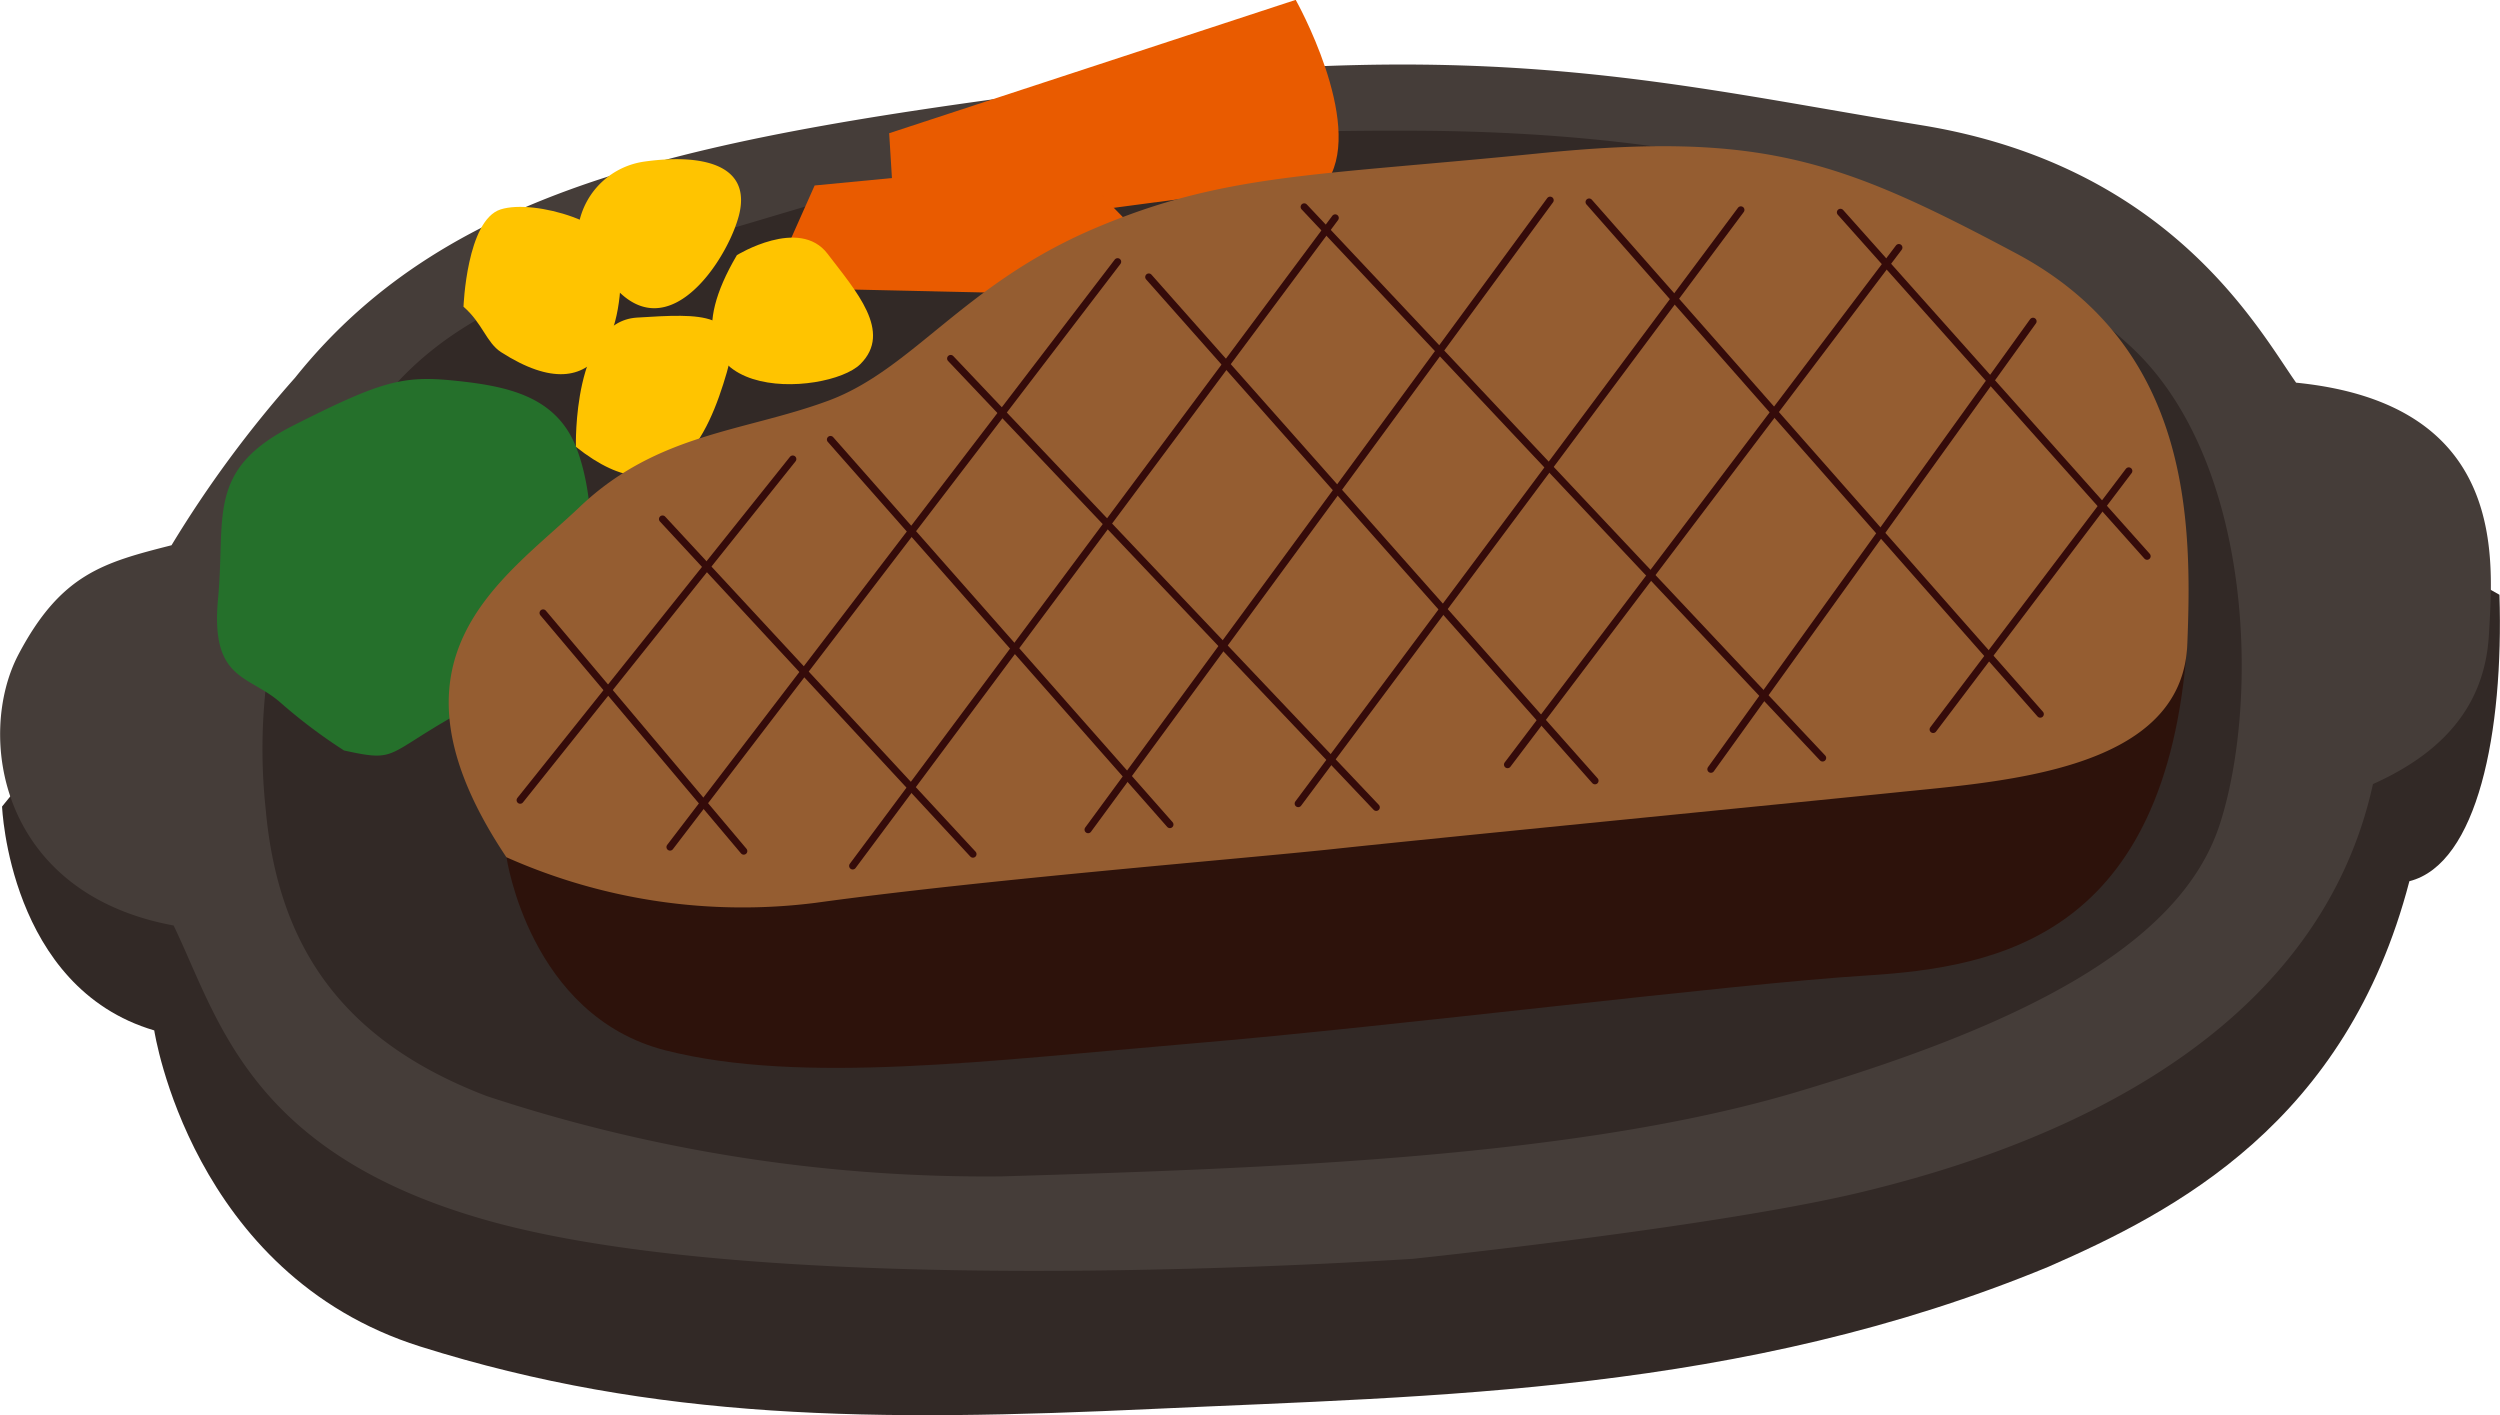
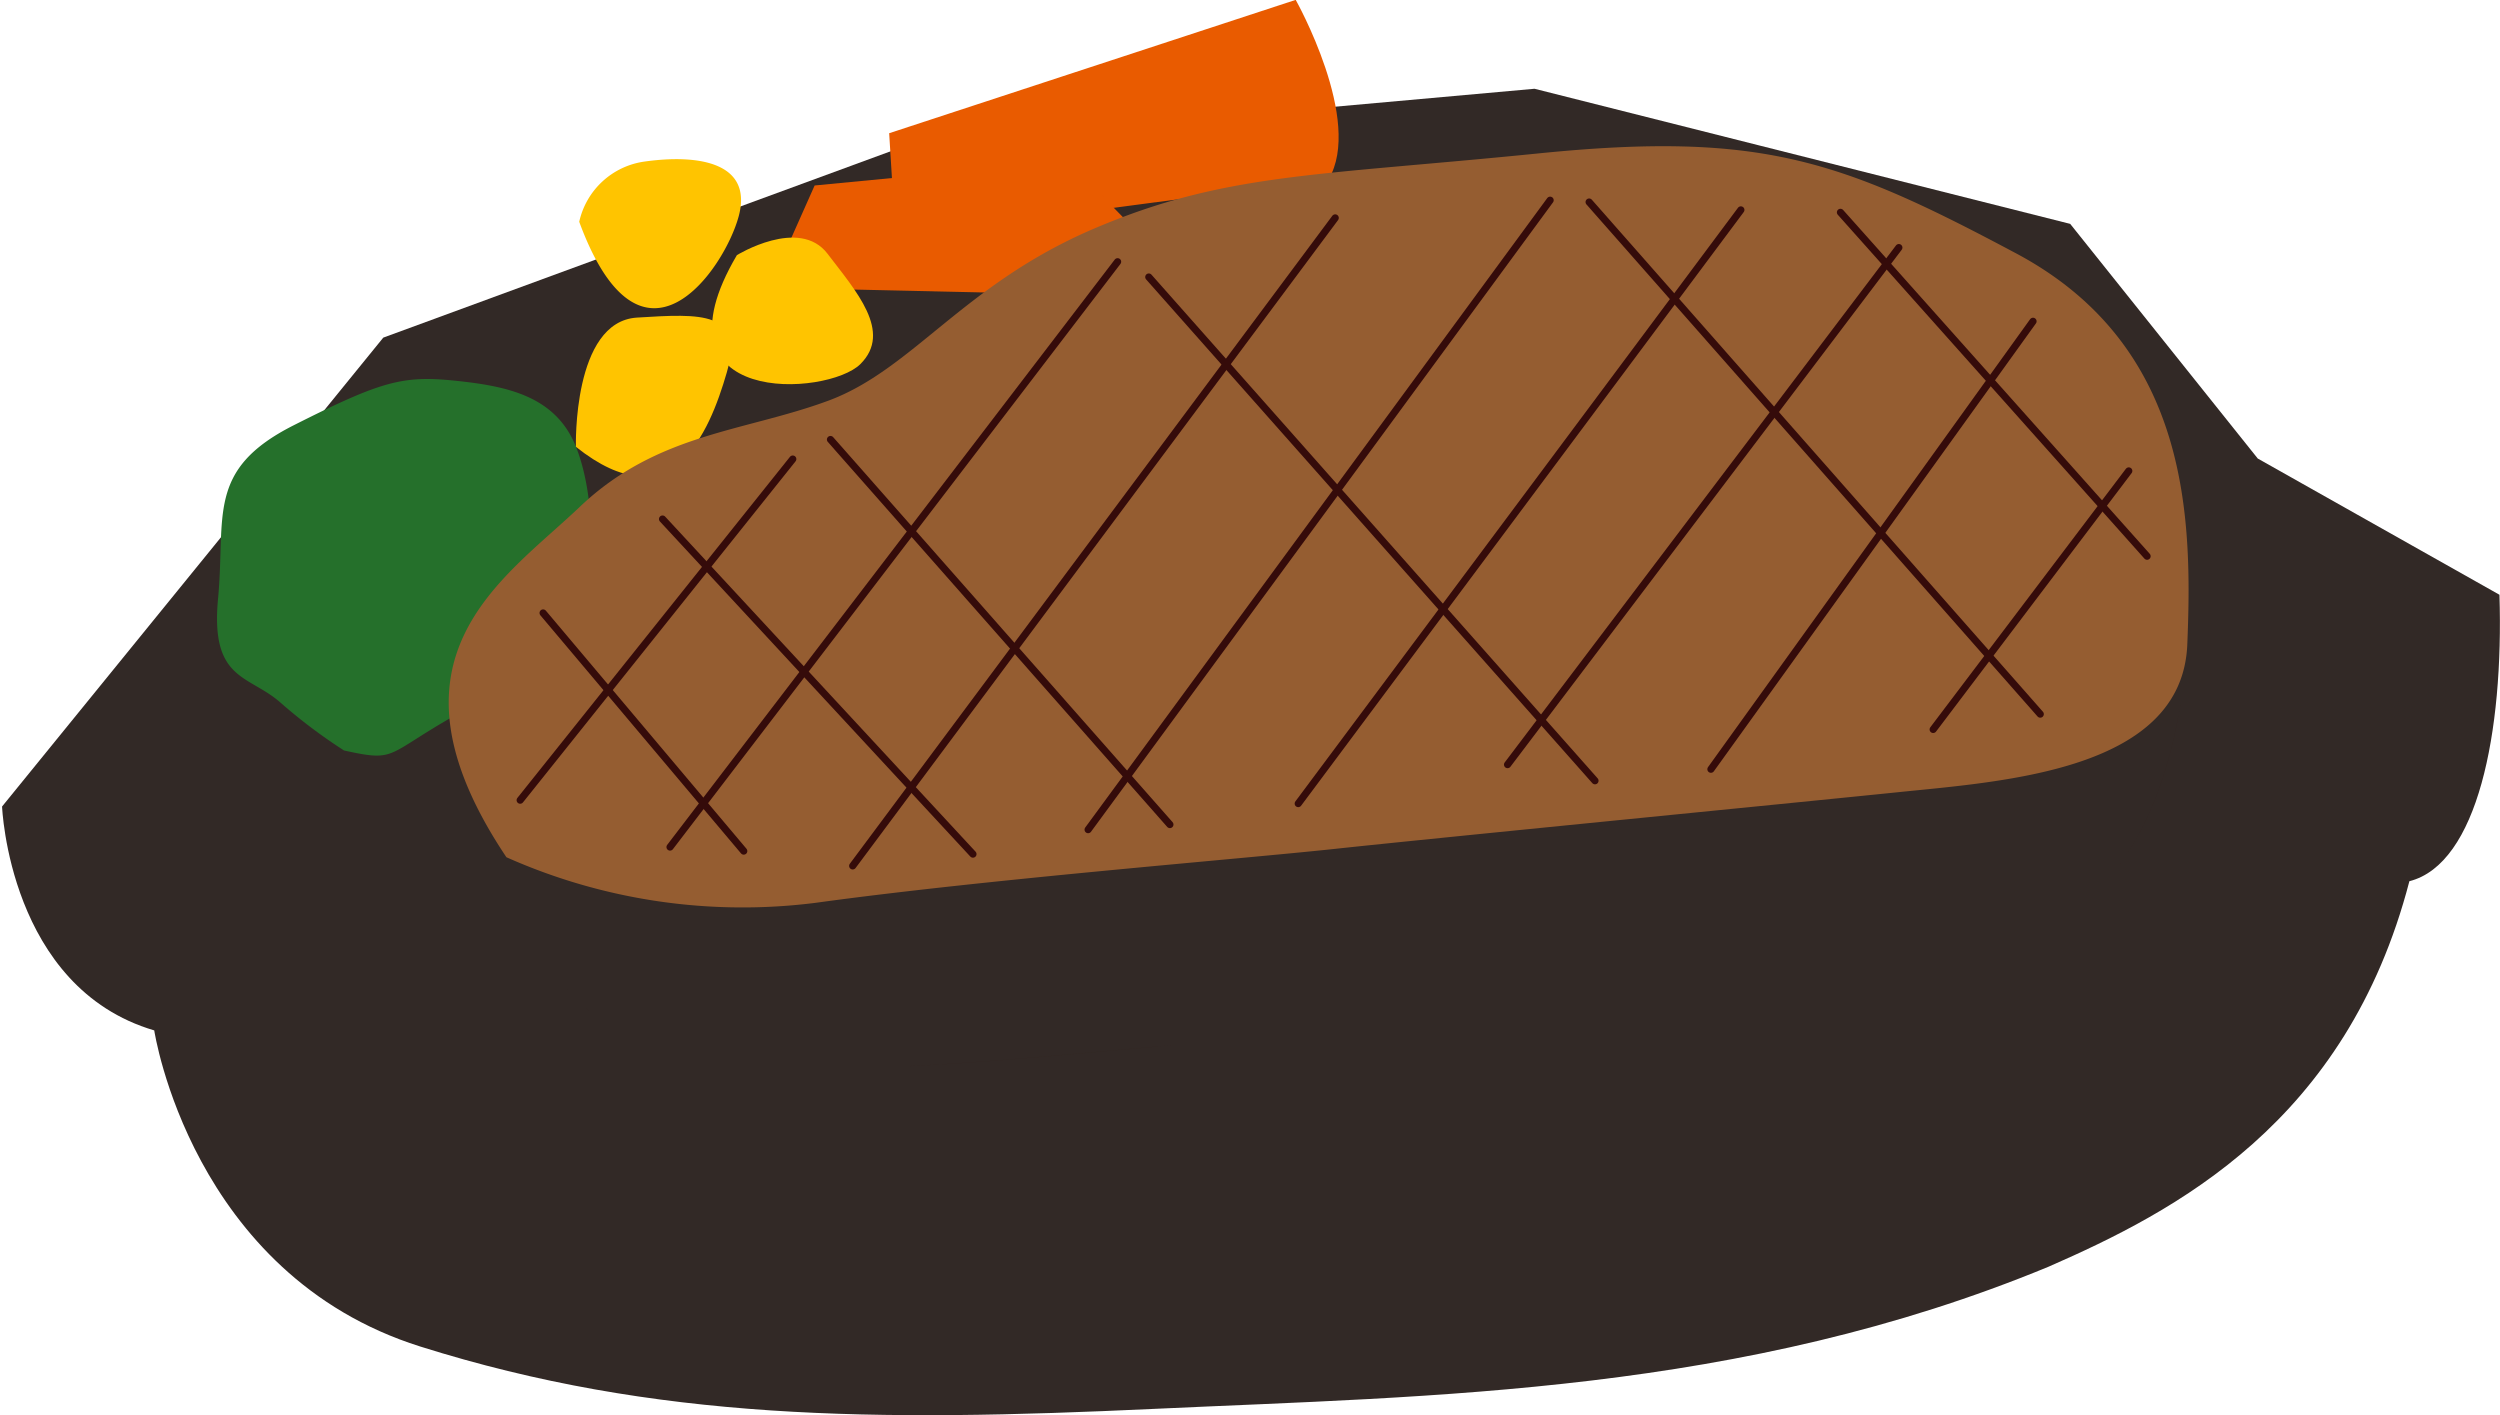
<svg xmlns="http://www.w3.org/2000/svg" xmlns:xlink="http://www.w3.org/1999/xlink" id="グループ_19" data-name="グループ 19" width="94.186" height="53.318" viewBox="0 0 94.186 53.318">
  <defs>
    <clipPath id="clip-path">
      <rect id="長方形_36" data-name="長方形 36" width="94.186" height="53.318" fill="none" />
    </clipPath>
    <clipPath id="clip-path-2">
-       <path id="パス_149" data-name="パス 149" d="M4.42,13.64s.859,5.97,5.988,7.278,12.234.38,19.845-.259,20.376-2.249,25.4-2.56,11.3-1.52,12.087-12.476Z" transform="translate(-4.42 -5.624)" fill="none" />
-     </clipPath>
+       </clipPath>
    <linearGradient id="linear-gradient" x1="-0.29" y1="1.512" x2="-0.223" y2="1.512" gradientUnits="objectBoundingBox">
      <stop offset="0" stop-color="#74231e" />
      <stop offset="0.054" stop-color="#74231e" />
      <stop offset="1" stop-color="#2d120b" />
    </linearGradient>
    <linearGradient id="linear-gradient-2" x1="-0.301" y1="1.822" x2="-0.233" y2="1.822" xlink:href="#linear-gradient" />
  </defs>
  <g id="グループ_14" data-name="グループ 14" transform="translate(0 0)">
    <g id="グループ_13" data-name="グループ 13" clip-path="url(#clip-path)">
      <path id="パス_140" data-name="パス 140" d="M.018,27.816s.259,6.821,5.733,8.435c0,0,1.386,9.191,10.024,11.91,8.867,2.793,17.1,2.841,27.658,2.348s22.107-.566,33.689-5.357c4.762-2.085,11.224-5.422,13.59-14.522,2.564-.648,3.557-5.595,3.393-10.792L85,14.706,77.933,5.865,57.752.775,34.121,2.9,14.38,10.151Z" transform="translate(0.06 2.569)" fill="#322926" />
-       <path id="パス_141" data-name="パス 141" d="M10.02,28.713a21.3,21.3,0,0,1,3.359-14.047c2.948-4.9,7.6-6.009,14-7.874S38.861,2.984,53.357,3.057s22.215,3.825,26.877,8.094,4.9,13.369,3.4,18.023-7.662,7.641-15.977,10.11-19.845,2.866-29.92,3.169a59.928,59.928,0,0,1-19.4-3.026c-5.5-2.1-7.844-5.7-8.319-10.715M53.236,45.557s11.483-1.2,16.935-2.521S87.119,38.072,89.4,27.672c2.534-1.135,4.218-2.866,4.369-5.642s.764-8.677-7.265-9.48c-1.429-2.029-4.74-8.172-14.116-9.7S56.063-.53,41.2,1.374,17.009,5,11.116,12.364a43.176,43.176,0,0,0-4.654,6.311C3.9,19.328,2.3,19.751.7,22.781S-.047,31.782,6.54,33c1.684,3.475,2.819,8.617,11.928,11.142s26.5,1.93,34.768,1.416M90.491,18.978c-.337-2.746-3.669-4.006-3.669-4.006,1.438,2.189,1.446,10.166,1.446,10.166,2.789-2.288,2.556-3.415,2.223-6.16M6.38,30.4l-.406-9.091C-.712,26.286,6.38,30.4,6.38,30.4" transform="translate(0 1.867)" fill="#453d39" />
      <path id="パス_142" data-name="パス 142" d="M6.685,17.307a19.991,19.991,0,0,1-2.392-1.8c-1.2-1.066-2.655-.812-2.361-3.924S1.466,6.726,4.782,5.051,8.9,3.169,10.864,3.372s3.782.578,4.55,2.482,1.416,7.075-3,9.3-3.419,2.659-5.729,2.15" transform="translate(6.283 10.971)" fill="#25702b" />
      <path id="パス_143" data-name="パス 143" d="M8,8.918,7.76,5.024,23.076,0s2.564,4.563,1.235,6.765Z" transform="translate(25.739 -0.005)" fill="#e95b00" />
      <path id="パス_144" data-name="パス 144" d="M16.331,6.392,6.713,6.176,8.426,2.326l9.549-.919,3.3,3.376Z" transform="translate(22.265 4.662)" fill="#e95b00" />
-       <path id="パス_145" data-name="パス 145" d="M4.045,5.57s.121-3.264,1.4-3.669,4.429.54,4.511,1.835c.151,2.413-.643,6.018-4.5,3.54-.548-.358-.7-1.092-1.407-1.705" transform="translate(13.417 5.988)" fill="#ffc400" />
      <path id="パス_146" data-name="パス 146" d="M5.055,3.749A2.933,2.933,0,0,1,7.52,1.479c2.1-.294,4.075.073,3.544,2.059S7.4,10.117,5.055,3.749" transform="translate(16.767 4.607)" fill="#ffc400" />
      <path id="パス_147" data-name="パス 147" d="M5.027,7.689s-.13-4.714,2.3-4.865,4.054-.25,3.384,2.068-2.089,5.668-5.685,2.8" transform="translate(16.67 9.141)" fill="#ffc400" />
      <path id="パス_148" data-name="パス 148" d="M7.149,2.734s2.353-1.45,3.415-.052S13.028,5.622,11.8,6.84,3.764,8.48,7.149,2.734" transform="translate(20.613 6.878)" fill="#ffc400" />
    </g>
  </g>
  <g id="グループ_16" data-name="グループ 16" transform="translate(19.081 24.277)">
    <g id="グループ_15" data-name="グループ 15" clip-path="url(#clip-path-2)">
      <rect id="長方形_37" data-name="長方形 37" width="64.23" height="20.509" transform="matrix(0.998, -0.062, 0.062, 0.998, -1.031, 0.066)" fill="url(#linear-gradient)" />
    </g>
  </g>
  <g id="グループ_18" data-name="グループ 18" transform="translate(0 0)">
    <g id="グループ_17" data-name="グループ 17" clip-path="url(#clip-path)">
      <path id="パス_150" data-name="パス 150" d="M4.42,13.641s.859,5.97,5.988,7.278a26.435,26.435,0,0,0,6.411.66c4.032,0,8.634-.522,13.438-.919,7.611-.639,20.371-2.245,25.4-2.56s11.3-1.52,12.083-12.476h0C66.959,16.581,60.682,17.786,55.657,18.1s-17.79,1.921-25.4,2.56c-4.8.4-9.406.919-13.438.919a26.435,26.435,0,0,1-6.411-.66C5.279,19.612,4.42,13.641,4.42,13.641Z" transform="translate(14.661 18.656)" fill="url(#linear-gradient-2)" />
      <path id="パス_151" data-name="パス 151" d="M6.091,28.066A21.866,21.866,0,0,0,17.755,29.78c6.458-.889,16.016-1.649,19.573-2.033s17.151-1.718,21.2-2.133,10.693-.829,10.887-5.564.112-11.241-6.454-14.738S53.391.7,44.977,1.548s-11.841.738-16.754,2.836-6.834,5.31-10.015,6.484-6.436,1.217-9.359,4-7.783,5.694-2.758,13.2" transform="translate(12.99 4.231)" fill="#955d31" />
      <line id="線_1" data-name="線 1" y1="23.713" x2="17.406" transform="translate(40.994 7.543)" fill="none" stroke="#350b0a" stroke-linecap="round" stroke-linejoin="round" stroke-width="0.27" />
      <line id="線_2" data-name="線 2" y1="22.366" x2="16.676" transform="translate(48.91 7.908)" fill="none" stroke="#350b0a" stroke-linecap="round" stroke-linejoin="round" stroke-width="0.27" />
      <line id="線_3" data-name="線 3" y1="19.478" x2="14.742" transform="translate(56.796 9.328)" fill="none" stroke="#350b0a" stroke-linecap="round" stroke-linejoin="round" stroke-width="0.27" />
      <line id="線_4" data-name="線 4" y1="16.875" x2="12.135" transform="translate(64.458 12.105)" fill="none" stroke="#350b0a" stroke-linecap="round" stroke-linejoin="round" stroke-width="0.27" />
      <line id="線_5" data-name="線 5" y1="9.739" x2="7.369" transform="translate(72.831 17.742)" fill="none" stroke="#350b0a" stroke-linecap="round" stroke-linejoin="round" stroke-width="0.27" />
      <line id="線_6" data-name="線 6" y1="24.412" x2="18.178" transform="translate(32.125 8.21)" fill="none" stroke="#350b0a" stroke-linecap="round" stroke-linejoin="round" stroke-width="0.27" />
      <line id="線_7" data-name="線 7" y1="22.051" x2="16.862" transform="translate(25.243 9.861)" fill="none" stroke="#350b0a" stroke-linecap="round" stroke-linejoin="round" stroke-width="0.27" />
      <line id="線_8" data-name="線 8" y1="12.851" x2="10.27" transform="translate(19.597 17.295)" fill="none" stroke="#350b0a" stroke-linecap="round" stroke-linejoin="round" stroke-width="0.27" />
      <line id="線_9" data-name="線 9" x1="11.552" y1="12.955" transform="translate(69.338 8)" fill="none" stroke="#350b0a" stroke-linecap="round" stroke-linejoin="round" stroke-width="0.27" />
      <line id="線_10" data-name="線 10" x1="16.996" y1="19.292" transform="translate(59.869 7.612)" fill="none" stroke="#350b0a" stroke-linecap="round" stroke-linejoin="round" stroke-width="0.27" />
-       <line id="線_11" data-name="線 11" x1="19.53" y1="20.76" transform="translate(49.135 7.795)" fill="none" stroke="#350b0a" stroke-linecap="round" stroke-linejoin="round" stroke-width="0.27" />
      <line id="線_12" data-name="線 12" x1="16.81" y1="18.977" transform="translate(43.28 10.437)" fill="none" stroke="#350b0a" stroke-linecap="round" stroke-linejoin="round" stroke-width="0.27" />
-       <line id="線_13" data-name="線 13" x1="16.033" y1="16.909" transform="translate(35.816 13.507)" fill="none" stroke="#350b0a" stroke-linecap="round" stroke-linejoin="round" stroke-width="0.27" />
      <line id="線_14" data-name="線 14" x1="12.787" y1="14.505" transform="translate(31.288 16.559)" fill="none" stroke="#350b0a" stroke-linecap="round" stroke-linejoin="round" stroke-width="0.27" />
      <line id="線_15" data-name="線 15" x1="11.694" y1="12.623" transform="translate(24.961 19.555)" fill="none" stroke="#350b0a" stroke-linecap="round" stroke-linejoin="round" stroke-width="0.27" />
      <line id="線_16" data-name="線 16" x1="7.559" y1="8.971" transform="translate(20.461 23.093)" fill="none" stroke="#350b0a" stroke-linecap="round" stroke-linejoin="round" stroke-width="0.27" />
    </g>
  </g>
</svg>